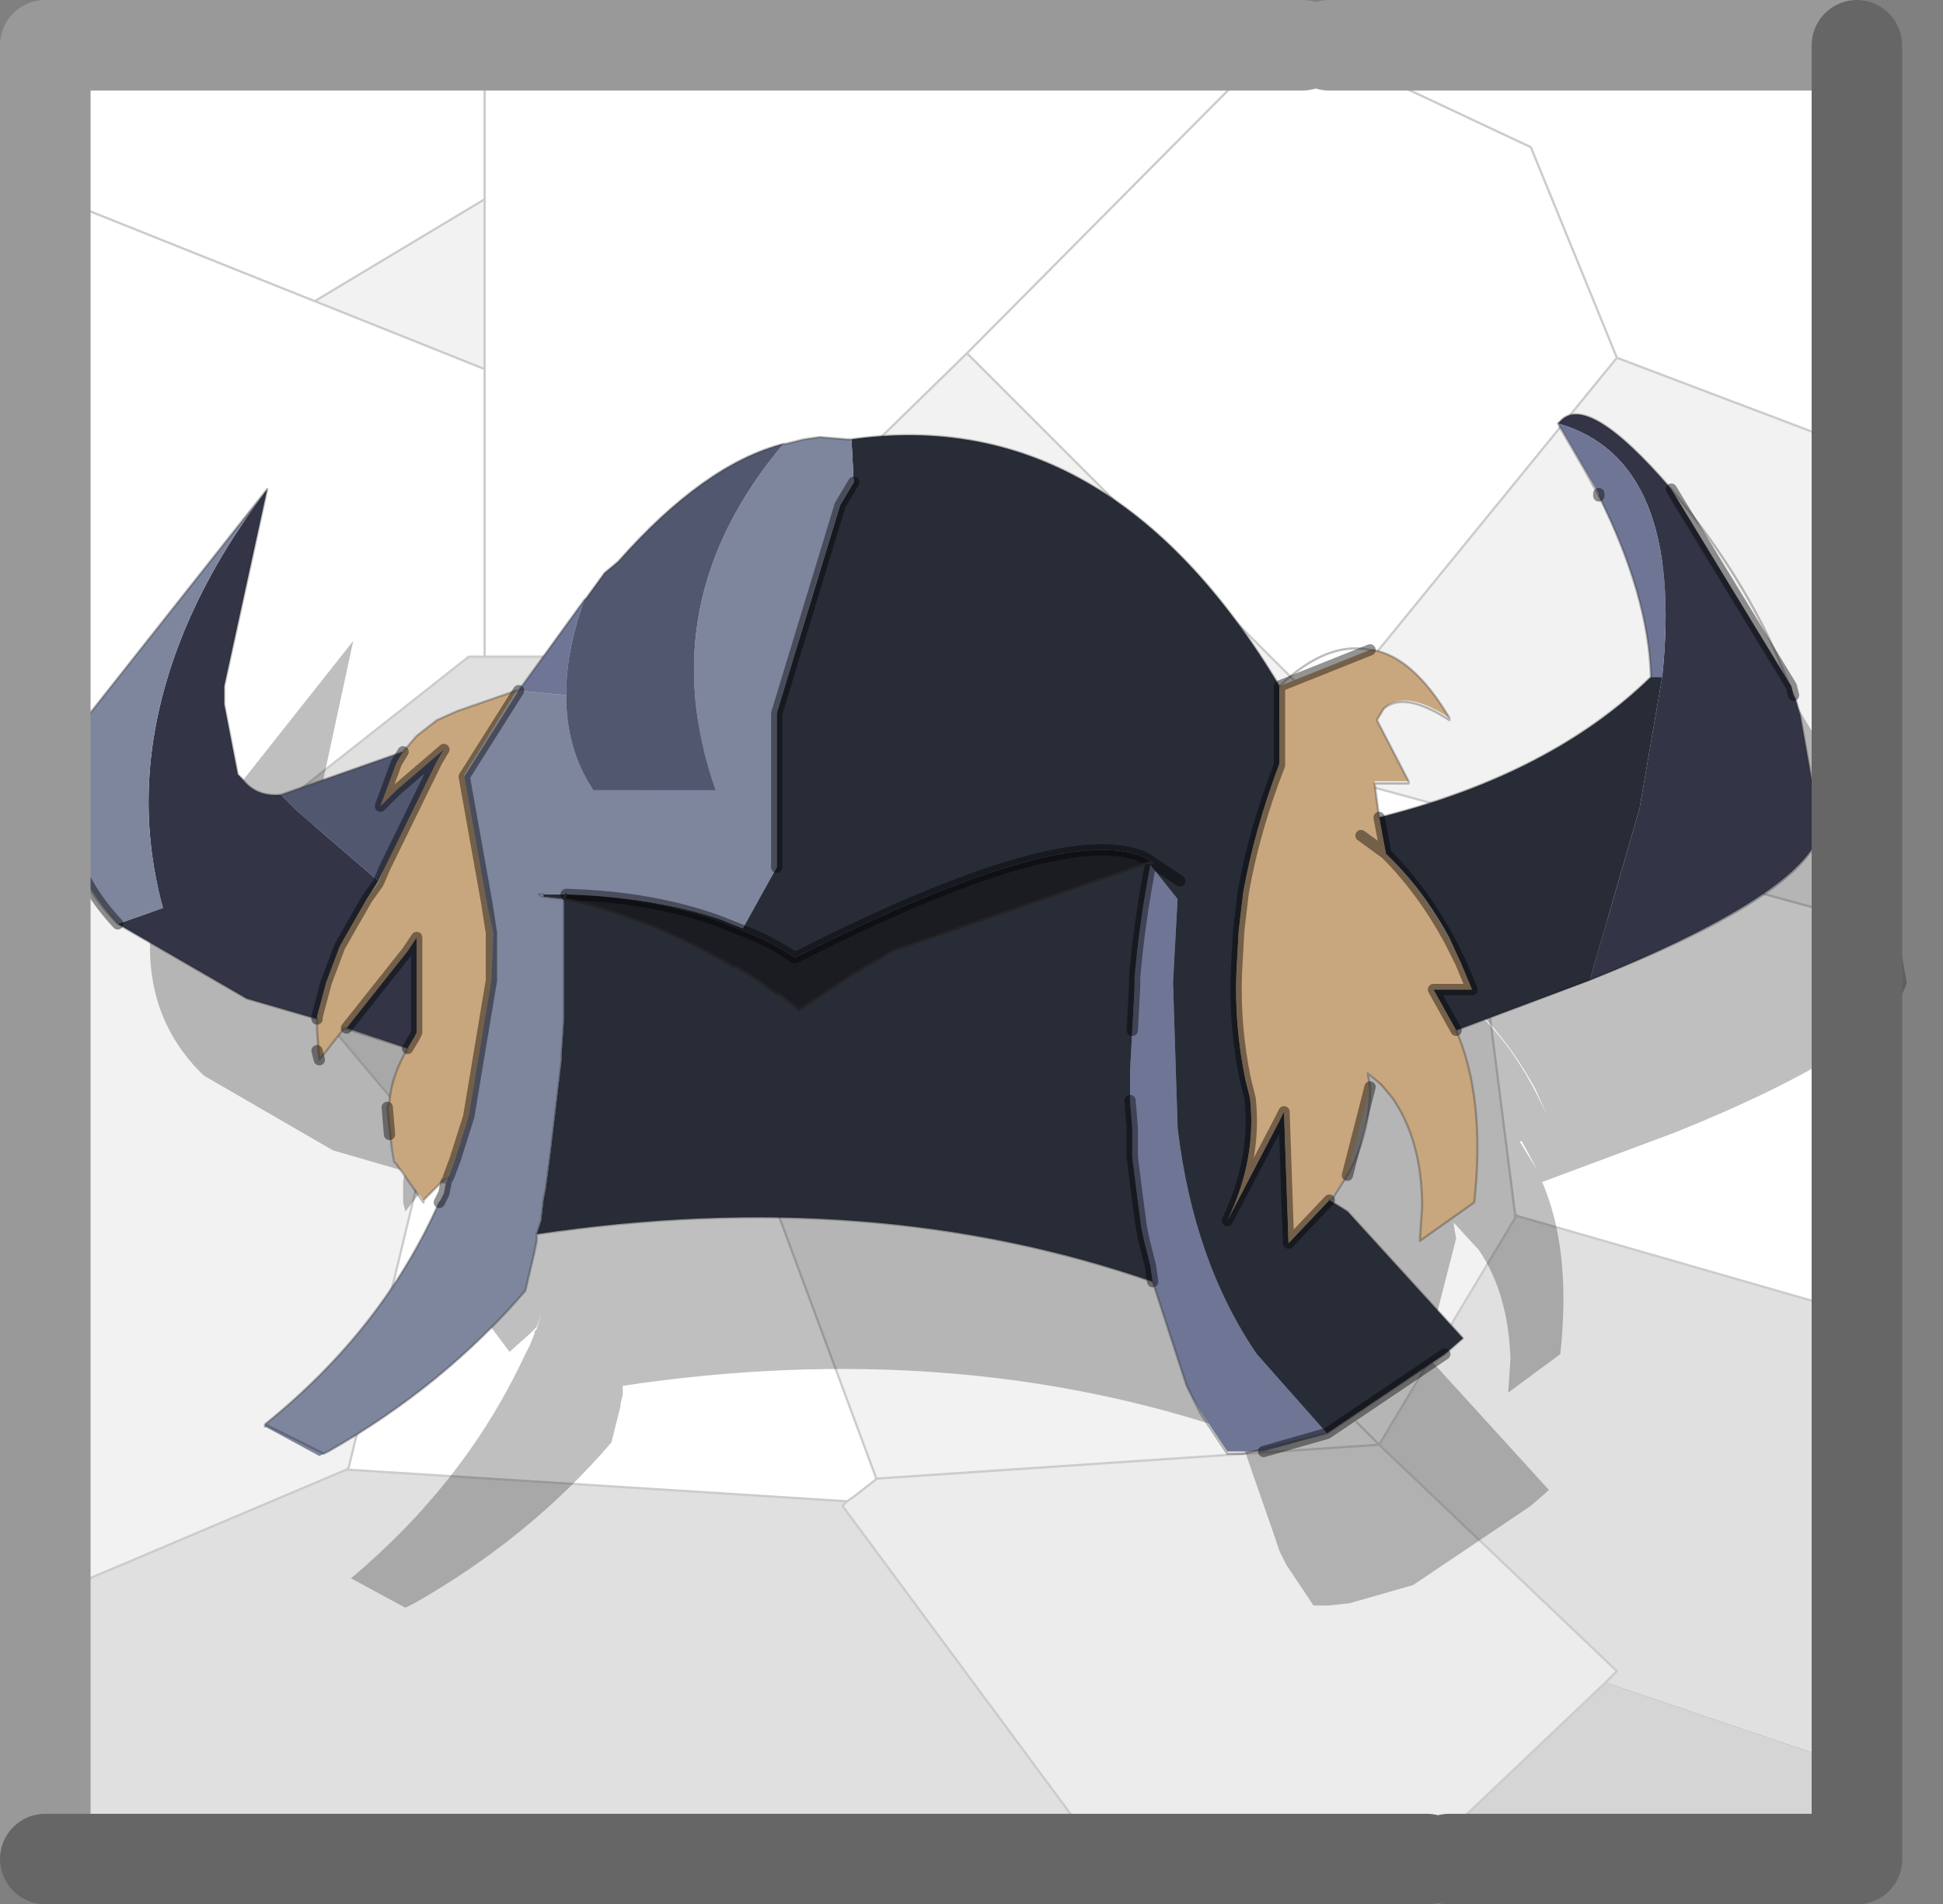
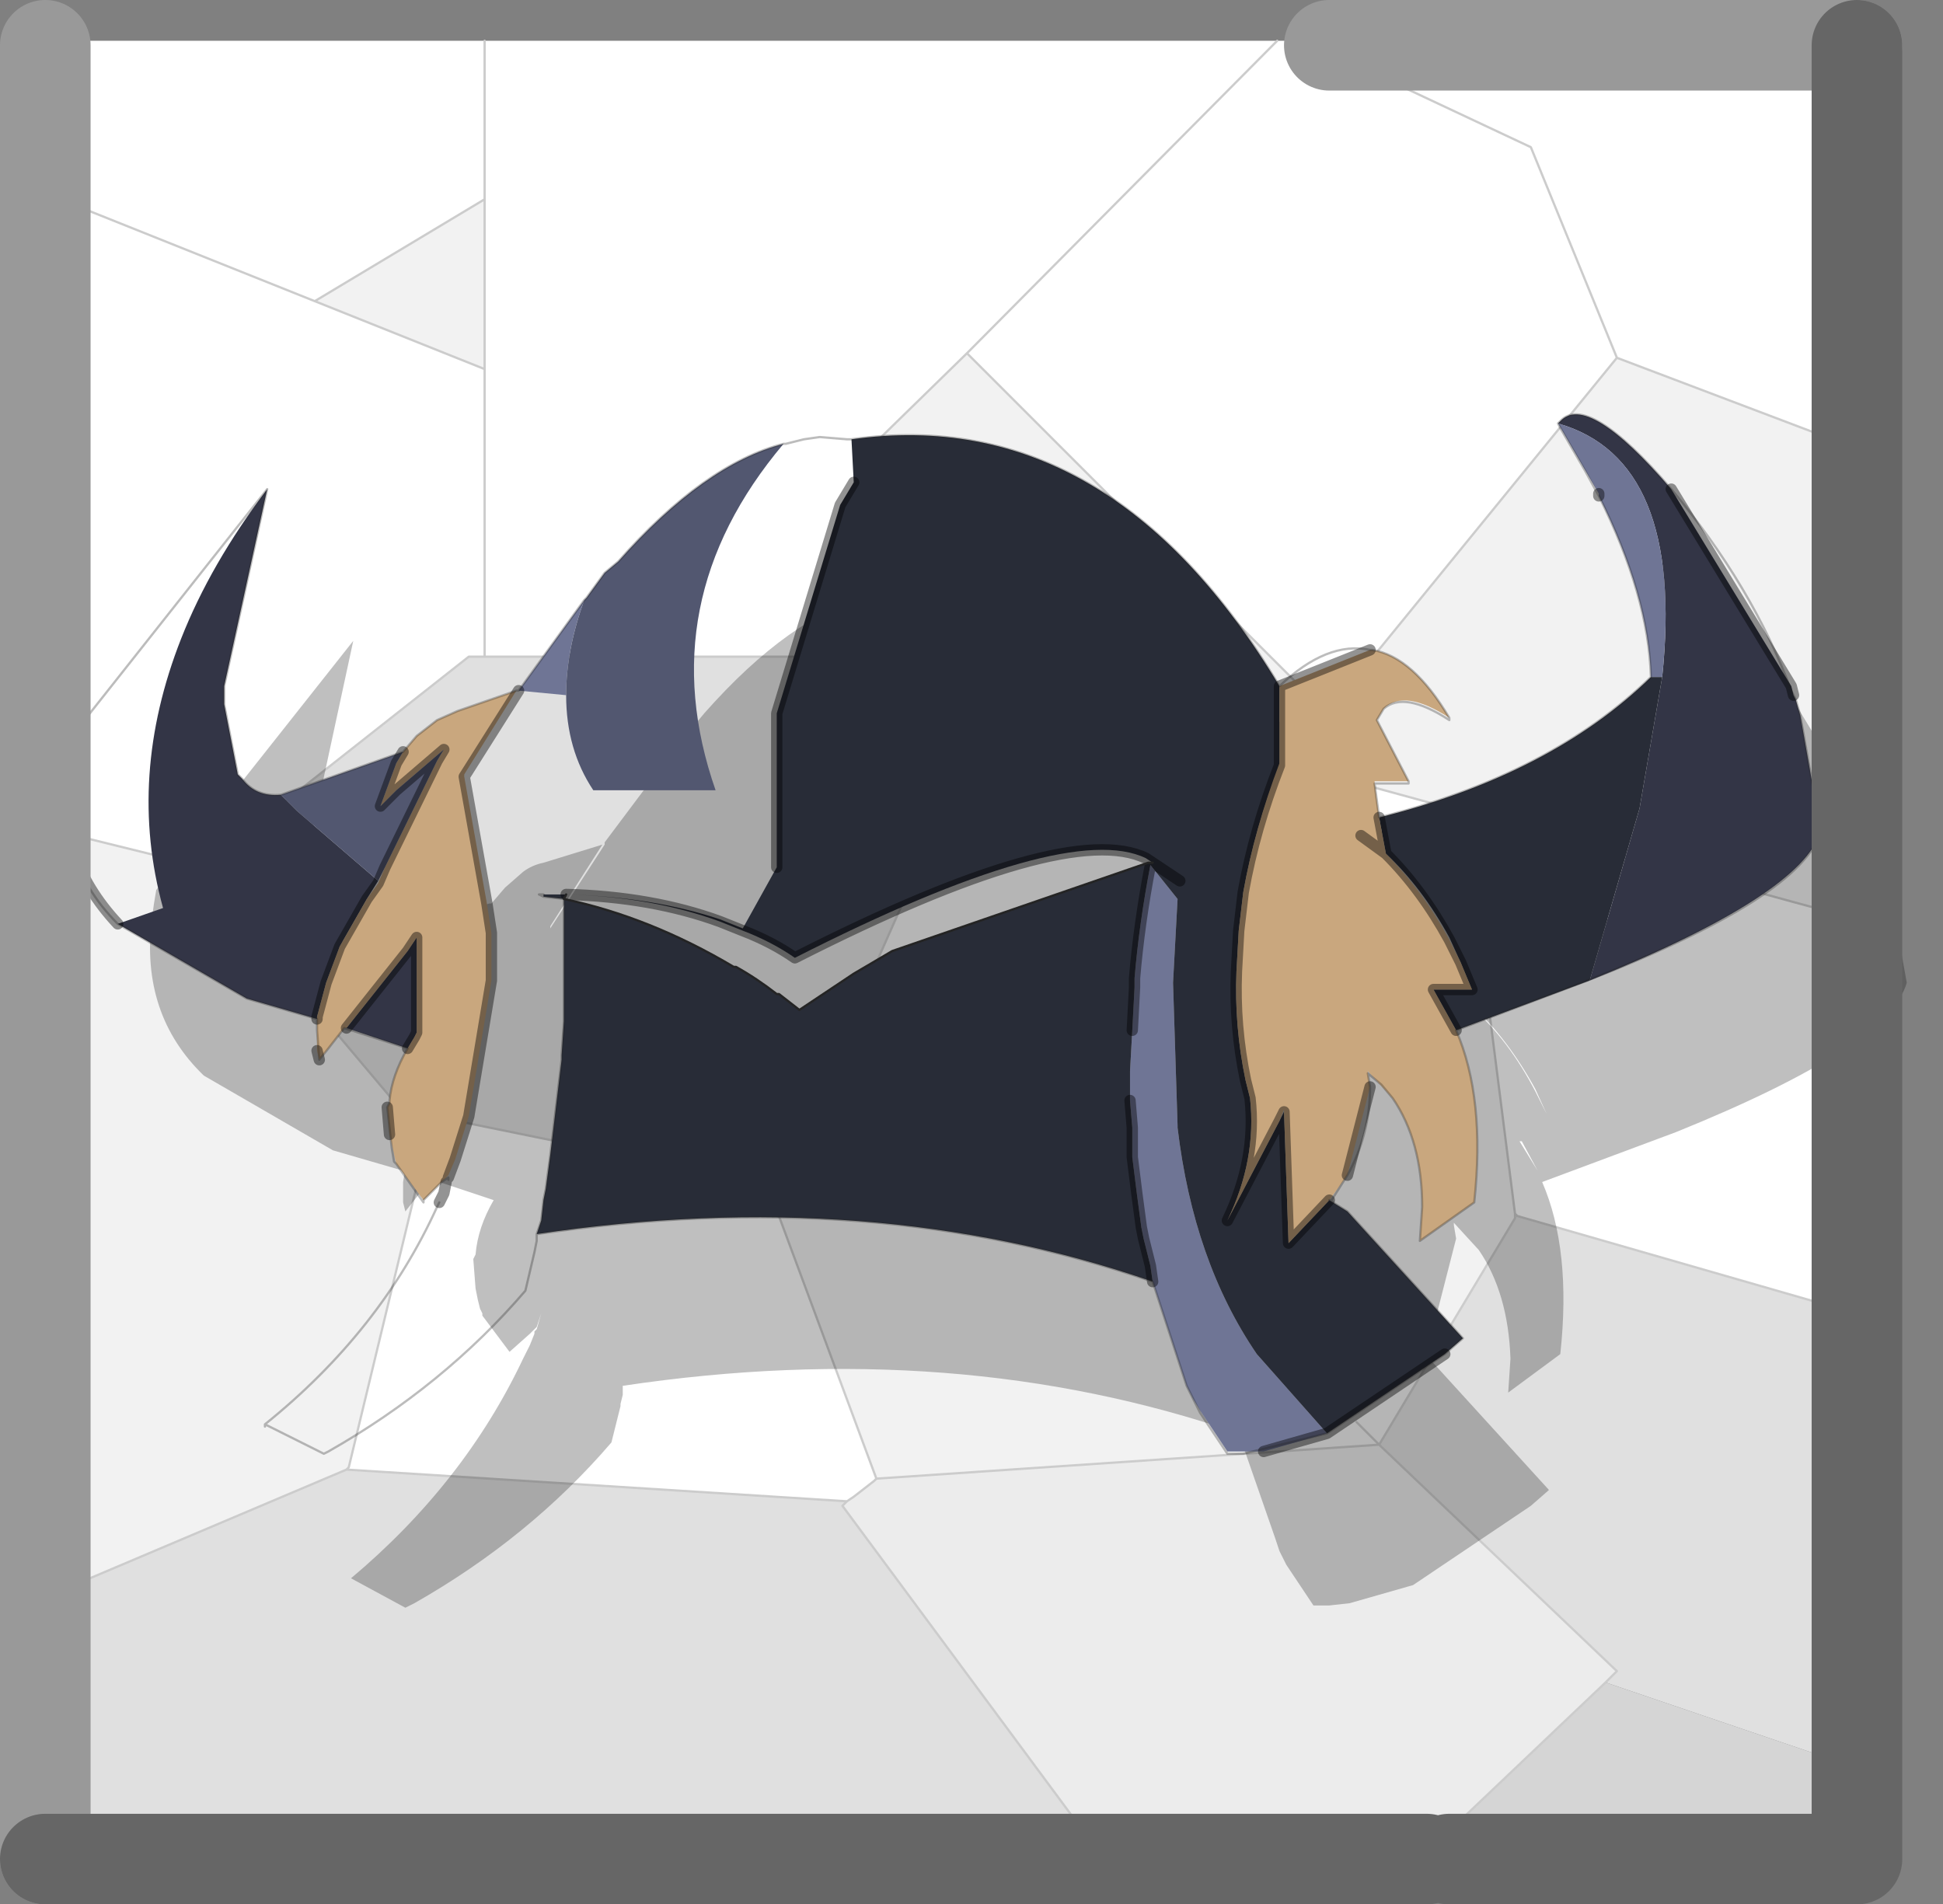
<svg xmlns="http://www.w3.org/2000/svg" xmlns:xlink="http://www.w3.org/1999/xlink" width="42.9px" height="42.05px">
  <rect width="100%" height="100%" fill="#808080" stroke="none" />
  <g transform="matrix(1, 0, 0, 1, -255.45, -179.1)">
    <use xlink:href="#object-0" width="41.1" height="40.05" transform="matrix(1, 0, 0, 1, 255.9, 180)" />
    <use xlink:href="#object-2" width="42.9" height="42.05" transform="matrix(1, 0, 0, 1, 255.45, 179.1)" />
  </g>
  <defs>
    <g transform="matrix(1, 0, 0, 1, 0, 0)" id="object-0">
      <use xlink:href="#object-1" width="41.1" height="40.05" transform="matrix(1, 0, 0, 1, 0, 0)" />
    </g>
    <g transform="matrix(1, 0, 0, 1, 0, 0)" id="object-1">
      <path fill-rule="evenodd" fill="#ffffff" stroke="none" d="M35.25 7L33.35 2.35L28.35 0L33.35 2.35L35.25 7L40 8.8L40 0L28.35 0L27.75 0L20.9 6.9L27.75 0L10.25 0L10.25 3.5L10.25 0L0 0L0 3.15L6.5 5.75L0 3.15L0 17.25L3.85 18.2L4 18.25L9.9 13.6L10.25 13.6L10.25 7.25L10.25 3.5L6.5 5.75L10.25 7.25L10.25 13.6L18.75 13.6L18.75 9L20.9 6.9L28.85 14.85L35.25 7M29.2 16.3L40 19.25L40 27.95L33.05 25.95L33 25.9L32.25 20L29.2 16.3M33 25.9L33.05 25.95L33 26L33 25.9M8.4 23.6L16.5 25.25L16.6 25.55L18.9 31.75L18.85 31.8L18.4 32.15L18.25 32.25L7.2 31.55L7.25 31.5L9 24.25L8.4 23.6" />
      <path fill-rule="evenodd" fill="#f2f2f2" stroke="none" d="M35.25 7L40 8.8L40 19.25L29.2 16.3L28.75 15.75L29.5 15.5L28.85 14.85L20.9 6.9L18.75 9L18.75 13.6L18.75 19.25L19.5 19L16.6 25.55L18.9 31.75L30 31L33 26L33 25.9L32.25 20L29.2 16.3L28.75 15.75L29.5 15.5L28.85 14.85L35.25 7M6.5 5.75L10.25 3.5L10.25 7.25L6.5 5.75M3.85 18.2L8.4 23.6L9 24.25L7.25 31.5L7.2 31.55L0 34.6L0 17.25L3.85 18.2M29.5 30.5L30 31L29.5 30.5M19.5 19L28.75 15.75L19.5 19" />
      <path fill-rule="evenodd" fill="#e0e0e0" stroke="none" d="M33.05 25.95L40 27.95L40 37.95L35 36.25L35.25 36L30 31L33 26L33.05 25.95M10.25 13.6L18.75 13.6L18.75 19.25L19.5 19L16.6 25.55L16.5 25.25L8.4 23.6L3.85 18.2L4 18.25L9.9 13.6L10.25 13.6M0 34.6L7.2 31.55L18.25 32.25L18.15 32.35L23.85 40.05L0 40.05L0 34.6" />
      <path fill-rule="evenodd" fill="#ececec" stroke="none" d="M18.25 32.25L18.4 32.15L18.85 31.8L18.9 31.75L30 31L35.25 36L35 36.25L31 40.05L30.5 40.05L24 40.05L23.85 40.05L18.15 32.35L18.25 32.25" />
      <path fill-rule="evenodd" fill="#d5d5d5" stroke="none" d="M31 40.05L35 36.25L40 37.95L40 40.05L31 40.05" />
      <path fill="none" stroke="#cccccc" stroke-width="0.05" stroke-linecap="round" stroke-linejoin="round" d="M28.35 0L33.35 2.35L35.25 7L40 8.8M27.75 0L20.9 6.9L28.85 14.85L35.25 7M28.85 14.85L29.5 15.5L28.75 15.75L29.2 16.3L40 19.25M29.2 16.3L32.25 20L33 25.9L33.05 25.95L40 27.95L41.1 28.25M10.25 3.5L10.25 0M0 3.15L6.5 5.75L10.25 3.5L10.25 7.25L10.25 13.6L18.75 13.6L18.75 9L20.9 6.9M10.25 13.6L9.9 13.6L4 18.25L3.85 18.2L8.4 23.6L16.5 25.25L16.6 25.55L19.5 19L18.75 19.25L18.75 13.6M3.85 18.2L0 17.25M0 34.6L7.2 31.55L7.25 31.5L9 24.25L8.4 23.6M6.5 5.75L10.25 7.25M18.25 32.25L18.4 32.15L18.85 31.8L18.9 31.75L16.6 25.55M18.25 32.25L18.15 32.35L23.85 40.05L24 40.05M30.5 40.05L31 40.05L35 36.25L35.25 36L30 31L18.9 31.75M7.2 31.55L18.25 32.25M33 25.9L33 26L30 31L29.5 30.5M40 37.95L40.85 38.25M28.75 15.75L19.5 19" />
    </g>
    <g transform="matrix(1, 0, 0, 1, 1, 0.75)" id="object-2">
      <path fill="none" stroke="#010101" stroke-opacity="0" stroke-width="0.05" stroke-linecap="round" stroke-linejoin="round" d="M40.8 14.45L41.9 14.35L39.05 16.65L37.8 17.6L37.15 18.3L38.15 18.15Q34.85 23.7 33.9 28.35L33.1 27.55M6.65 8.35L7.55 9.75M9.15 5.6Q10.45 7.95 12.05 10Q13.9 12.5 16.2 14.65Q18.05 17.35 19.65 20.35M18.7 35.4L18.4 35.05M25.8 24.1L26.7 31.45L23.25 36.5L22.8 36.7" />
      <path fill-rule="evenodd" fill="#000000" fill-opacity="0.251" stroke="none" d="M40.4 17.7L40.45 17.85L40.5 17.95L40.55 18.1L40.65 18.45L41.1 20.95Q40.7 22.35 36 24.25L33.05 25.35L32.95 25.1L32.6 24.45L33.4 24.45L33.15 23.85L32.9 23.3Q32.3 22.2 31.5 21.45L31.35 20.7Q35.15 19.7 37.35 17.55Q37.3 15.75 36.2 13.55L36.2 13.5L35.3 11.95L35.35 11.9Q35.95 11.25 37.8 13.4L40.4 17.7M31.35 20.7L31.5 21.45L31.5 21.5Q32.3 22.2 32.9 23.35L33.15 23.85L33.4 24.45L32.55 24.45L32.6 24.45L32.55 24.45L32.95 25.1L33.05 25.35Q33.7 26.85 33.45 29.15L32.3 30L32.35 29.25Q32.3 27.8 31.65 26.85L31.1 26.25L31.1 26.3L31.15 26.6L30.65 28.55L30.3 29.1L30.65 29.35L33.2 32.15L32.8 32.5L30.2 34.25L28.8 34.65L28.35 34.7L28.25 34.7L28.15 34.7L28.05 34.7L28 34.7L27.4 33.8L27.25 33.5L27.15 33.2L26.35 30.9Q20.1 28.75 12.75 29.85L12.75 30.05L12.7 30.25L12.7 30.3L12.5 31.1Q10.7 33.2 8.15 34.65L8.05 34.7L6.75 34.1Q9.25 32 10.55 29.25L10.6 29.15L10.7 28.95L10.8 28.7L10.8 28.65L10.85 28.6L10.95 28.25L11.25 27.25L11.75 24.25L11.8 23.2L11.65 22.55L11.15 19.75L12.35 17.9L12.35 17.85L13.85 15.85L13.85 15.8L14.3 15.3L14.55 15Q16.45 12.85 18.2 12.4L18.25 12.4L18.65 12.3L19 12.25L19.7 12.3Q25.4 11.55 29.15 17.75L29.15 19.5L28.9 20.2L28.35 22.3L28.25 23.15L28.2 24.05Q28.15 25.25 28.4 26.45L28.5 26.85Q28.65 28.2 28 29.55L29.3 27.15L29.35 30.05L29.3 27.15L28 29.55Q28.65 28.2 28.5 26.85L28.4 26.45Q28.15 25.25 28.2 24.05L28.25 23.15L28.35 22.3L28.9 20.2L29.2 19.45L29.2 17.75L31.15 16.95L31.2 16.95Q32.1 17.1 32.9 18.45Q31.9 17.8 31.45 18.25L31.3 18.5L32 19.85L31.25 19.85L31.25 19.9L31.35 20.65L31.35 20.7M11.15 19.75L11.65 22.55L11.75 23.2L11.75 24.25L11.25 27.25L10.95 28.25L10.85 28.55L10.7 28.7L10.25 29.1L9.8 28.5L9.65 28.3L9.65 28.25L9.6 28.15L9.55 27.95L9.5 27.7L9.45 27.05L9.5 26.95Q9.55 26.35 9.9 25.75L10.05 25.5L10.1 25.4L10.1 23.3L9.9 23.6L8.55 25.3L8.5 25.3L7.95 26L7.9 25.8L7.9 25.35L7.95 25.05Q7.95 24.65 8.1 24.3L7.9 25.05L7.9 25.1L6.35 24.65L3.5 23Q2.1 21.65 2.35 19.55L2.4 19.2L2.45 18.9L6.8 13.4L5.85 17.8L5.85 18.15L6.15 19.7L6.25 19.8Q6.55 20.15 7.1 20.15L9.8 19.2L9.85 19.2L10.15 18.85L10.55 18.5Q10.75 18.35 11 18.3L12.3 17.9L11.15 19.7L11.15 19.75M6.75 34.1L8.05 34.7L7.95 34.75L6.75 34.1M12.9 22.4L13.35 22.45L13.35 23.15L13.35 23.9L13.35 24.35L13.35 25.15L13.3 25.9L13.3 26L13.1 28.15L12.95 28.85L12.9 29.1L12.85 29.55L12.75 29.85L12.85 29.55L12.9 29.1L12.95 28.85L13.1 28.15L13.3 26L13.3 25.9L13.35 25.15L13.35 24.35L13.35 23.9L13.35 23.15L13.35 22.45L12.9 22.4L12.85 22.35L12.9 22.35L12.9 22.4M19.75 13.25L19.45 13.75L18.05 18.35L18.05 21.75L18.05 18.35L19.45 13.75L19.75 13.25M13.4 22.35L13.35 22.45Q15.2 22.85 17.1 23.95L17.15 23.95L17.2 24L18.05 24.55L18.1 24.55L18.55 24.9L19.75 24.1L20.6 23.6L26.25 21.65L26.35 21.65L26.25 21.65L20.6 23.6L19.75 24.1L18.55 24.9L18.1 24.55L18.05 24.55L17.2 24L17.15 23.95L17.1 23.95Q15.2 22.85 13.35 22.45L13.4 22.35L15.2 22.5L16.8 22.95L17.3 23.15L18.45 23.75Q24.45 20.7 26.2 21.6L26.35 21.65L26.95 22.05L26.35 21.65L26.2 21.6Q24.45 20.7 18.45 23.75L17.3 23.15L16.8 22.95L15.2 22.5L13.4 22.35M25.9 25.35L25.95 24.4L26 24.25L26.3 21.7L26.35 21.7L26.35 21.65L26.35 21.7L26.3 21.7L26 24.25L25.95 24.4L25.9 25.35M30.95 21.05L31.5 21.5L30.95 21.05M9 22.45L8.4 23.5L8.1 24.3L8.4 23.5L9 22.45L9.25 22.05L9.4 21.8L10.7 19.15L9.65 20.05L10.7 19.15L9.4 21.8L9.25 22.1L9 22.45M9.3 20.4L9.65 20.05L9.3 20.4L9.65 19.45L9.8 19.2L9.65 19.45L9.3 20.4M8.55 25.3L9.9 23.6L10.1 23.3L10.1 25.4L10.05 25.5L9.9 25.75L8.55 25.3M30.1 29.35L30.3 29.1L30.1 29.35L29.35 30.05L30.1 29.35M26.35 30.9L26.3 30.55L26.15 29.95L26.15 29.7L26 28.95L25.95 28.15L25.9 27.6L25.9 27.5L25.9 26.9L25.9 27.5L25.9 27.6L25.95 28.15L26 28.95L26.15 29.7L26.15 29.95L26.3 30.55L26.35 30.9" />
      <path fill="none" stroke="#010101" stroke-opacity="0" stroke-width="0.05" stroke-linecap="round" stroke-linejoin="round" d="M40.4 17.7L40.45 17.85L40.5 17.95L40.55 18.1L40.65 18.45L41.1 20.95Q40.7 22.35 36 24.25L33.05 25.35Q33.7 26.85 33.45 29.15L32.3 30L32.35 29.25Q32.3 27.8 31.65 26.85L31.4 26.55L31.1 26.3L31.15 26.6L30.65 28.55L30.3 29.1L30.65 29.35L33.2 32.15L32.8 32.5M37.8 13.4Q35.95 11.25 35.35 11.9L35.3 11.95L35.35 12.05L35.9 13L36.2 13.5M36.2 13.55Q37.3 15.75 37.35 17.55Q35.15 19.7 31.35 20.7L31.35 20.65L31.25 19.9L32 19.9L32 19.85L31.3 18.5L31.45 18.25Q31.9 17.85 32.95 18.5L32.9 18.45Q32.1 17.1 31.2 16.95L31.15 16.95Q30.25 16.75 29.2 17.75L29.15 17.75Q25.4 11.55 19.7 12.3L19 12.25L18.65 12.3L18.25 12.4L18.2 12.4Q16.45 12.85 14.55 15L14.3 15.3L13.85 15.8L13.85 15.85L12.35 17.85L12.35 17.9L12.3 17.9L11 18.3Q10.75 18.35 10.55 18.5L10.15 18.85L9.85 19.2L9.8 19.2L7.1 20.15Q6.55 20.15 6.25 19.8L6.15 19.7L5.85 18.15L5.85 17.8L6.8 13.4L2.45 18.9L2.4 18.95L2.4 19.2M10.85 28.6L10.8 28.65M10.6 29.15L10.55 29.25Q9.25 32 6.75 34.1L8.05 34.7L8.15 34.65Q10.7 33.2 12.5 31.1L12.7 30.3L12.7 30.25L12.75 30.05L12.75 29.85L12.85 29.55L12.9 29.1L12.95 28.85L13.1 28.15L13.3 26L13.3 25.9L13.35 25.15L13.35 24.35L13.35 23.9L13.35 23.15L13.35 22.45L12.9 22.4L12.85 22.35L12.9 22.35M26.35 21.65L26.25 21.65L20.6 23.6L19.75 24.1L18.55 24.9L18.1 24.55L18.05 24.55L17.2 24L17.15 23.95L17.1 23.95Q15.2 22.85 13.35 22.45L13.4 22.35M30.2 34.25L28.35 34.7L28.25 34.7L28.15 34.7L28.05 34.7L28 34.7L27.4 33.8L27.25 33.5L27.15 33.2L26.35 30.9Q20.1 28.75 12.75 29.85M3.5 23L6.35 24.65L7.9 25.1L7.9 25.15L7.9 25.35L7.9 25.8M7.95 26L8.5 25.3L9.9 25.75Q9.55 26.35 9.5 26.95L9.45 27.05L9.55 27.95L9.6 28.15L9.65 28.25L9.65 28.3L9.8 28.5L10.25 29.15L10.25 29.1L10.7 28.7L10.85 28.6M37.8 13.4Q39.55 15.45 40.4 17.7" />
      <path fill="none" stroke="#010101" stroke-opacity="0" stroke-width="0.25" stroke-linecap="round" stroke-linejoin="round" d="M40.5 17.95L40.45 17.75L40.4 17.7L37.8 13.4M36.2 13.5L36.2 13.55M31.35 20.7L31.5 21.45L31.5 21.5Q32.3 22.2 32.9 23.35L33.15 23.85L33.4 24.45L32.6 24.45L32.55 24.45L32.95 25.1L33.05 25.35M12.35 17.9L11.15 19.75L11.65 22.55L11.75 23.2L11.75 24.25L11.25 27.25L10.95 28.25L10.85 28.6M10.8 28.7L10.7 28.95L10.6 29.15M18.05 21.75L18.05 18.35L19.45 13.75L19.75 13.25M13.4 22.35L15.2 22.5L16.8 22.95L17.3 23.15L18.45 23.75Q24.45 20.7 26.2 21.6L26.35 21.65L26.95 22.05M29.35 30.05L29.3 27.15L28 29.55Q28.65 28.2 28.5 26.85L28.4 26.45Q28.15 25.25 28.2 24.05L28.25 23.15L28.35 22.3L28.9 20.2L29.15 19.5L29.15 17.75M26.35 21.65L26.35 21.7L26.3 21.7L26 24.25L25.95 24.4L25.9 25.35M29.2 17.75L31.15 16.95M31.5 21.5L30.95 21.05M32.8 32.5L30.2 34.25L28.8 34.65M2.4 19.2L2.35 19.55Q2.1 21.65 3.5 23M7.9 25.1L7.9 25.05L8.1 24.3L8.4 23.5L9 22.45L9.25 22.1L9.4 21.8L10.7 19.15L9.65 20.05L9.3 20.4L9.65 19.45L9.8 19.2M7.9 25.8L7.95 26M8.55 25.3L9.9 23.6L10.1 23.3L10.1 25.4L10.05 25.5L9.9 25.75M9.45 27.05L9.5 27.7M30.3 29.1L30.1 29.35L29.35 30.05M25.9 26.9L25.9 27.5L25.9 27.6L25.95 28.15L26 28.95L26.15 29.7L26.15 29.95L26.3 30.55L26.35 30.9" />
      <path fill-rule="evenodd" fill="#333546" stroke="none" d="M35.9 10.05L38.55 14.4L38.6 14.6L38.65 14.7L38.75 15.05L39.2 17.6Q38.8 19 34.1 20.9L35.2 17.1L35.7 14.2Q36.2 9.4 33.4 8.6L33.45 8.55Q34.05 7.9 35.9 10.05M4.9 10.05L3.95 14.4L3.95 14.45L3.95 14.8L4.25 16.35L4.35 16.45Q4.65 16.85 5.2 16.8L5.5 17.1L5.55 17.15L7.35 18.7L7.1 19.1L6.5 20.15L6.2 20.95L6 21.7L6 21.75L4.45 21.3L1.6 19.65L2.6 19.3Q1.8 16.4 3 13.35Q3.65 11.7 4.9 10.05M6.65 21.95L8 20.25L8.2 19.95L8.2 22.05L8.15 22.15L8 22.4L6.65 21.95" />
      <path fill-rule="evenodd" fill="#6f7595" stroke="none" d="M33.4 8.6Q36.2 9.4 35.7 14.2L35.45 14.2Q35.4 12.4 34.3 10.2L34.3 10.15L33.4 8.6M11.5 14.6L10.45 14.5L11.9 12.5Q11.5 13.6 11.5 14.6M24.4 18.35L25 19.1L24.9 20.95L25 24.1L25 24.15Q25.35 27.1 26.75 29.15L28.3 30.9L26.9 31.3L26.1 31.3L25.5 30.4L25.35 30.15L25.2 29.85L24.45 27.55L24.4 27.2L24.25 26.6L24.2 26.35L24.1 25.6L24 24.8L24 24.25L24 24.2L24 24.15L23.95 23.55L23.95 22.9L24 22L24.05 21.05L24.05 20.9L24.05 20.85Q24.15 19.65 24.4 18.35" />
      <path fill-rule="evenodd" fill="#282c37" stroke="none" d="M35.7 14.2L35.2 17.1L34.1 20.9L31.15 22L30.65 21.1L31.5 21.1L31.25 20.5L31 19.95Q30.4 18.85 29.6 18.1L29.45 17.3Q33.25 16.35 35.45 14.2L35.7 14.2M17.85 9.9L17.8 8.95Q23.5 8.15 27.25 14.4L27.25 16.15Q26.7 17.55 26.45 18.95L26.35 19.8L26.3 20.7Q26.25 21.9 26.5 23.1L26.6 23.5Q26.75 24.85 26.1 26.2L27.25 24L27.35 23.8L27.45 26.7L28.35 25.75L28.75 26L31.3 28.8L30.9 29.15L28.3 30.9L26.75 29.15Q25.35 27.1 25 24.15L25 24.1L24.9 20.95L25 19.1L24.4 18.35Q24.15 19.65 24.05 20.85L24.05 20.9L24.05 21.05L24 22L23.95 22.9L23.95 23.55L24 24.15L24 24.2L24 24.25L24 24.8L24.1 25.6L24.2 26.35L24.25 26.6L24.4 27.2L24.45 27.55Q18.25 25.4 10.85 26.5L10.95 26.2L11 25.75L11.05 25.5L11.15 24.75L11.4 22.65L11.4 22.55L11.45 21.8L11.45 20.95L11.45 20.55L11.45 19.8L11.45 19.1L11 19.05L11 19L11.5 19Q13.4 19.05 14.9 19.55L15.4 19.75L16.15 18.4L16.15 15L17.55 10.4L17.85 9.9M24.45 18.3L24.4 18.35L24.45 18.3L24.35 18.3L18.7 20.25L17.85 20.75L16.65 21.55L16.2 21.2L16.15 21.2Q15.7 20.85 15.25 20.6L15.2 20.6Q13.35 19.5 11.45 19.1L11.5 19Q13.4 19.05 14.9 19.6L15.4 19.8Q16.05 20.05 16.55 20.4Q22.55 17.35 24.3 18.2L24.45 18.3L25.05 18.7L24.45 18.3" />
      <path fill-rule="evenodd" fill="#c9a77e" stroke="none" d="M29.45 17.3L29.6 18.1Q30.4 18.9 31 20L31.25 20.5L31.5 21.1L30.65 21.1L31.15 22Q31.8 23.5 31.55 25.8L30.35 26.65L30.4 25.9Q30.4 24.45 29.75 23.5L29.2 22.9L29.2 22.95L29.25 23.25L28.75 25.2L28.35 25.75L27.45 26.7L27.35 23.8L27.35 23.75L27.25 24L26.1 26.2Q26.75 24.85 26.6 23.5L26.5 23.1Q26.25 21.9 26.3 20.7L26.35 19.8L26.45 18.95Q26.7 17.55 27.25 16.1L27.25 14.4L29.25 13.6L29.3 13.6Q30.2 13.75 31 15.1Q30 14.45 29.55 14.9L29.4 15.15L30.1 16.5L29.35 16.5L29.35 16.55L29.45 17.3M9.25 16.4L9.75 19.2L9.85 19.85L9.85 20.9L9.35 23.9L9.05 24.85L8.9 25.2L8.75 25.35L8.35 25.75L7.75 24.95L7.6 24.3L7.55 23.7L7.6 23.6L7.6 23.55Q7.65 23 8 22.4L8.15 22.15L8.2 22.05L8.2 19.95L8 20.25L6.65 21.95L6.6 21.95L6.25 22.4L6.05 22.65L6 22.45L6 22L6 21.7L6.2 20.95L6.5 20.15L7.1 19.1L7.35 18.75L7.5 18.4L8.65 16.05L8.8 15.8L7.75 16.7L7.4 17.05L7.75 16.1L7.9 15.85L8.2 15.5L8.65 15.15L9.1 14.95L10.4 14.5L9.25 16.35L9.25 16.4M29.05 17.7L29.6 18.1L29.05 17.7" />
-       <path fill-rule="evenodd" fill="#7e869e" stroke="none" d="M17.8 8.95L17.85 9.9L17.55 10.4L16.15 15L16.15 18.4L15.4 19.75L14.9 19.55Q13.4 19.05 11.5 19L11 19L10.9 19L11 19.05L11.45 19.1L11.45 19.8L11.45 20.55L11.45 20.95L11.45 21.8L11.4 22.55L11.4 22.65L11.15 24.75L11.05 25.5L11 25.75L10.95 26.2L10.85 26.5L10.85 26.65L10.8 26.9L10.6 27.75Q8.8 29.85 6.25 31.3L6.15 31.35L4.85 30.7Q7.4 28.65 8.65 25.9L8.7 25.8L8.8 25.6L8.85 25.35L8.9 25.3L8.9 25.25L9.05 24.85L9.35 23.9L9.85 20.9L9.9 19.85L9.75 19.2L9.25 16.4L10.45 14.5L11.5 14.6Q11.5 15.8 12.1 16.7L14.8 16.7Q13.35 12.55 16.3 9.05L16.35 9.05L16.75 8.95L17.1 8.9L17.7 8.95L17.8 8.95M4.85 30.7L6.15 31.35L6.05 31.4L4.85 30.75L4.85 30.7M11 19L10.95 19L11 19M0.55 15.55L4.9 10.05Q3.65 11.7 3 13.35Q1.8 16.4 2.6 19.3L1.6 19.65Q0.2 18.15 0.45 16.2L0.55 15.55" />
      <path fill-rule="evenodd" fill="#525770" stroke="none" d="M16.3 9.05Q13.35 12.55 14.8 16.7L12.1 16.7Q11.5 15.8 11.5 14.6Q11.5 13.6 11.9 12.5L11.95 12.45L12.35 11.9L12.65 11.65Q14.55 9.5 16.3 9.05M5.2 16.8L7.9 15.85L7.75 16.1L7.4 17.05L7.75 16.7L8.8 15.8L8.65 16.05L7.5 18.4L7.35 18.7L5.55 17.15L5.5 17.1L5.2 16.8" />
-       <path fill-rule="evenodd" fill="#1a1c22" stroke="none" d="M24.45 18.3L24.35 18.3L18.7 20.25L17.85 20.75L16.65 21.55L16.2 21.2L16.15 21.2Q15.7 20.85 15.25 20.6L15.2 20.6Q13.35 19.5 11.45 19.1L11.5 19Q13.4 19.05 14.9 19.6L15.4 19.8Q16.05 20.05 16.55 20.4Q22.55 17.35 24.3 18.2L24.45 18.3" />
      <path fill="none" stroke="#000000" stroke-opacity="0.424" stroke-width="0.25" stroke-linecap="round" stroke-linejoin="round" d="M38.6 14.6L38.55 14.4L35.9 10.05M29.45 17.3L29.6 18.1Q30.4 18.9 31 20L31.25 20.5L31.5 21.1L30.65 21.1L31.15 22M10.45 14.5L9.25 16.4L9.75 19.2L9.85 19.85L9.85 20.9L9.35 23.9L9.05 24.85L8.9 25.25M8.85 25.35L8.8 25.6L8.7 25.8M16.15 18.4L16.15 15L17.55 10.4L17.85 9.9M34.3 10.15L34.3 10.2M27.25 14.4L29.25 13.6M26.35 19.8L26.3 20.7Q26.25 21.9 26.5 23.1L26.6 23.5Q26.75 24.85 26.1 26.2L27.25 24L27.35 23.8L27.45 26.7L28.35 25.75M28.75 25.2L29.25 23.25M27.25 14.4L27.25 16.15Q26.7 17.55 26.45 18.95L26.35 19.8M29.6 18.1L29.05 17.7M24.4 18.35Q24.15 19.65 24.05 20.85L24.05 20.9L24.05 21.05L24 22M23.95 23.55L24 24.15L24 24.2L24 24.25L24 24.8L24.1 25.6L24.2 26.35L24.25 26.6L24.4 27.2L24.45 27.55M26.9 31.3L28.3 30.9L30.9 29.15M24.4 18.35L24.45 18.3L24.3 18.2Q22.55 17.35 16.55 20.4Q16.05 20.05 15.4 19.8L14.9 19.6Q13.4 19.05 11.5 19M24.45 18.3L25.05 18.7M8.8 15.8L8.65 16.05L7.5 18.4L7.35 18.75L7.1 19.1L6.5 20.15L6.2 20.95L6 21.7L6 21.75M6 22.45L6.05 22.65M6.65 21.95L8 20.25L8.2 19.95L8.2 22.05L8.15 22.15L8 22.4M7.55 23.7L7.6 24.3M7.4 17.05L7.75 16.7L8.8 15.8M7.4 17.05L7.75 16.1L7.9 15.85M1.6 19.65Q0.2 18.15 0.45 16.2L0.5 15.85" />
      <path fill="none" stroke="#242424" stroke-opacity="0.302" stroke-width="0.05" stroke-linecap="round" stroke-linejoin="round" d="M35.9 10.05Q34.05 7.9 33.45 8.55L33.4 8.6L33.45 8.7L34 9.65L34.3 10.2Q35.4 12.4 35.45 14.2Q33.25 16.35 29.45 17.3L29.35 16.55L30.1 16.55L30.1 16.5L29.4 15.15L29.55 14.9Q30 14.5 31 15.15L31 15.1Q30.2 13.75 29.3 13.6L29.25 13.6Q28.3 13.4 27.25 14.4Q23.5 8.15 17.8 8.95L17.7 8.95L17.1 8.9L16.75 8.95L16.35 9.05L16.3 9.05Q14.55 9.5 12.65 11.65L12.35 11.9L11.95 12.45L11.9 12.5L10.45 14.5L10.4 14.5L9.1 14.95L8.65 15.15L8.2 15.5L7.9 15.85L5.2 16.8Q4.65 16.85 4.35 16.45L4.25 16.35L3.95 14.8L3.95 14.45L3.95 14.4L4.9 10.05L0.55 15.55L0.5 15.6L0.5 15.85Q0.1 18.15 1.6 19.65L4.45 21.3L6 21.75L6 21.8L6 22L6.05 22.65L6.25 22.4L6.6 21.95L8 22.4Q7.65 23 7.6 23.55L7.6 23.6L7.55 23.7L7.65 24.6L7.7 24.9L7.75 24.95L8.35 25.8L8.35 25.75L8.75 25.35L8.9 25.25L8.9 25.3M39.2 17.6L38.75 15.05L38.65 14.7L38.6 14.6L38.55 14.5Q37.7 12.2 35.9 10.05M8.7 25.8L8.65 25.9Q7.4 28.65 4.85 30.7L6.15 31.35L6.25 31.3Q8.8 29.85 10.6 27.75L10.8 26.9L10.85 26.65L10.85 26.5L10.95 26.2L11 25.75L11.05 25.5L11.15 24.75L11.4 22.65L11.4 22.55L11.45 21.8L11.45 20.95L11.45 20.55L11.45 19.8L11.45 19.1L11 19.05L10.9 19L11 19M29.25 23.25L29.2 22.95L29.5 23.2L29.75 23.5Q30.4 24.45 30.4 25.9L30.35 26.65L31.55 25.8Q31.8 23.5 31.15 22L34.05 20.9Q38.8 19.05 39.2 17.6M24.45 27.55L25.2 29.85L25.35 30.15L25.5 30.45L26.1 31.35L26.15 31.35L26.25 31.35L26.35 31.35L26.4 31.35L26.45 31.35L28.3 30.9L30.9 29.15L31.3 28.8L28.75 26L28.35 25.75L28.4 25.75L28.75 25.2Q29.25 24.3 29.25 23.25M4.85 30.75L4.85 30.7M24.45 27.55Q18.25 25.4 10.85 26.5" />
      <path fill="none" stroke="#242424" stroke-width="0.05" stroke-linecap="round" stroke-linejoin="round" d="M24.45 18.3L24.35 18.3L18.7 20.25L17.85 20.75L16.65 21.55L16.2 21.2L16.15 21.2Q15.7 20.85 15.25 20.6L15.2 20.6Q13.35 19.5 11.45 19.1L11.5 19" />
-       <path fill="none" stroke="#999999" stroke-width="2" stroke-linecap="round" stroke-linejoin="round" d="M40 0.25L28.35 0.25M0 40.3L0 0.25L27.75 0.25" />
+       <path fill="none" stroke="#999999" stroke-width="2" stroke-linecap="round" stroke-linejoin="round" d="M40 0.25L28.35 0.25M0 40.3L0 0.25" />
      <path fill="none" stroke="#666666" stroke-width="2" stroke-linecap="round" stroke-linejoin="round" d="M40 0.25L40 40.3L31 40.3M30.5 40.3L0 40.3" />
    </g>
  </defs>
</svg>